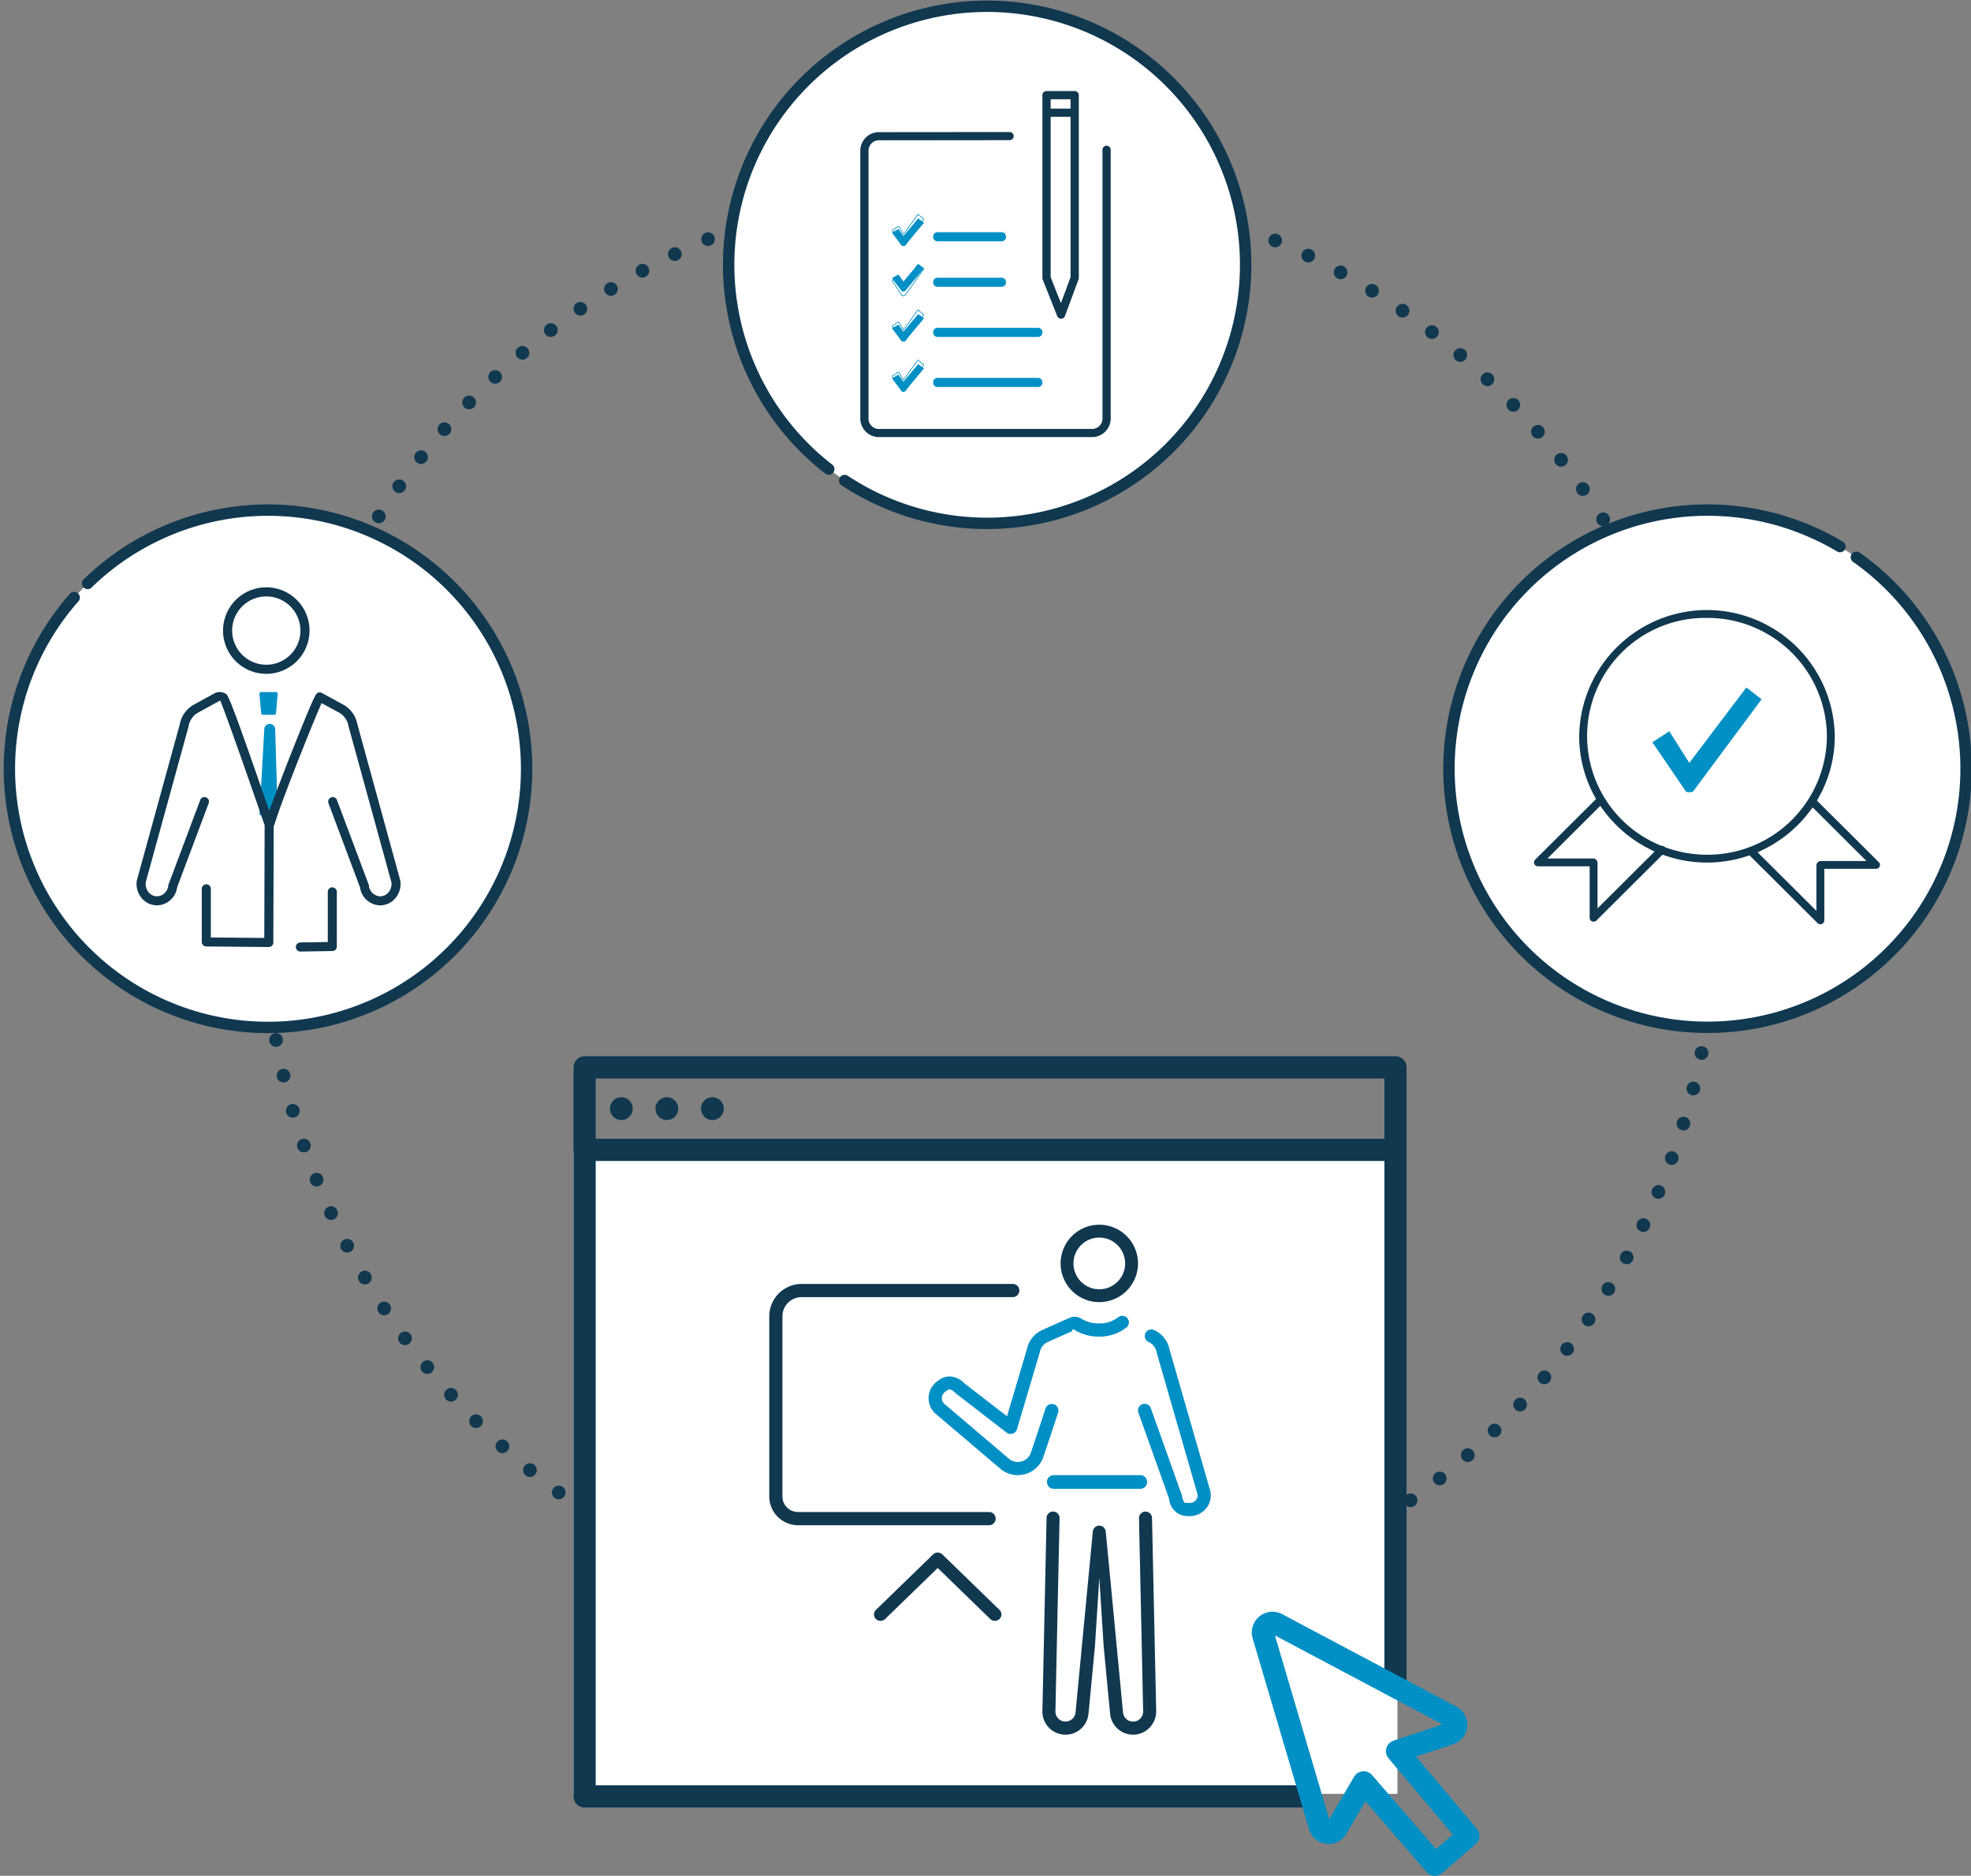
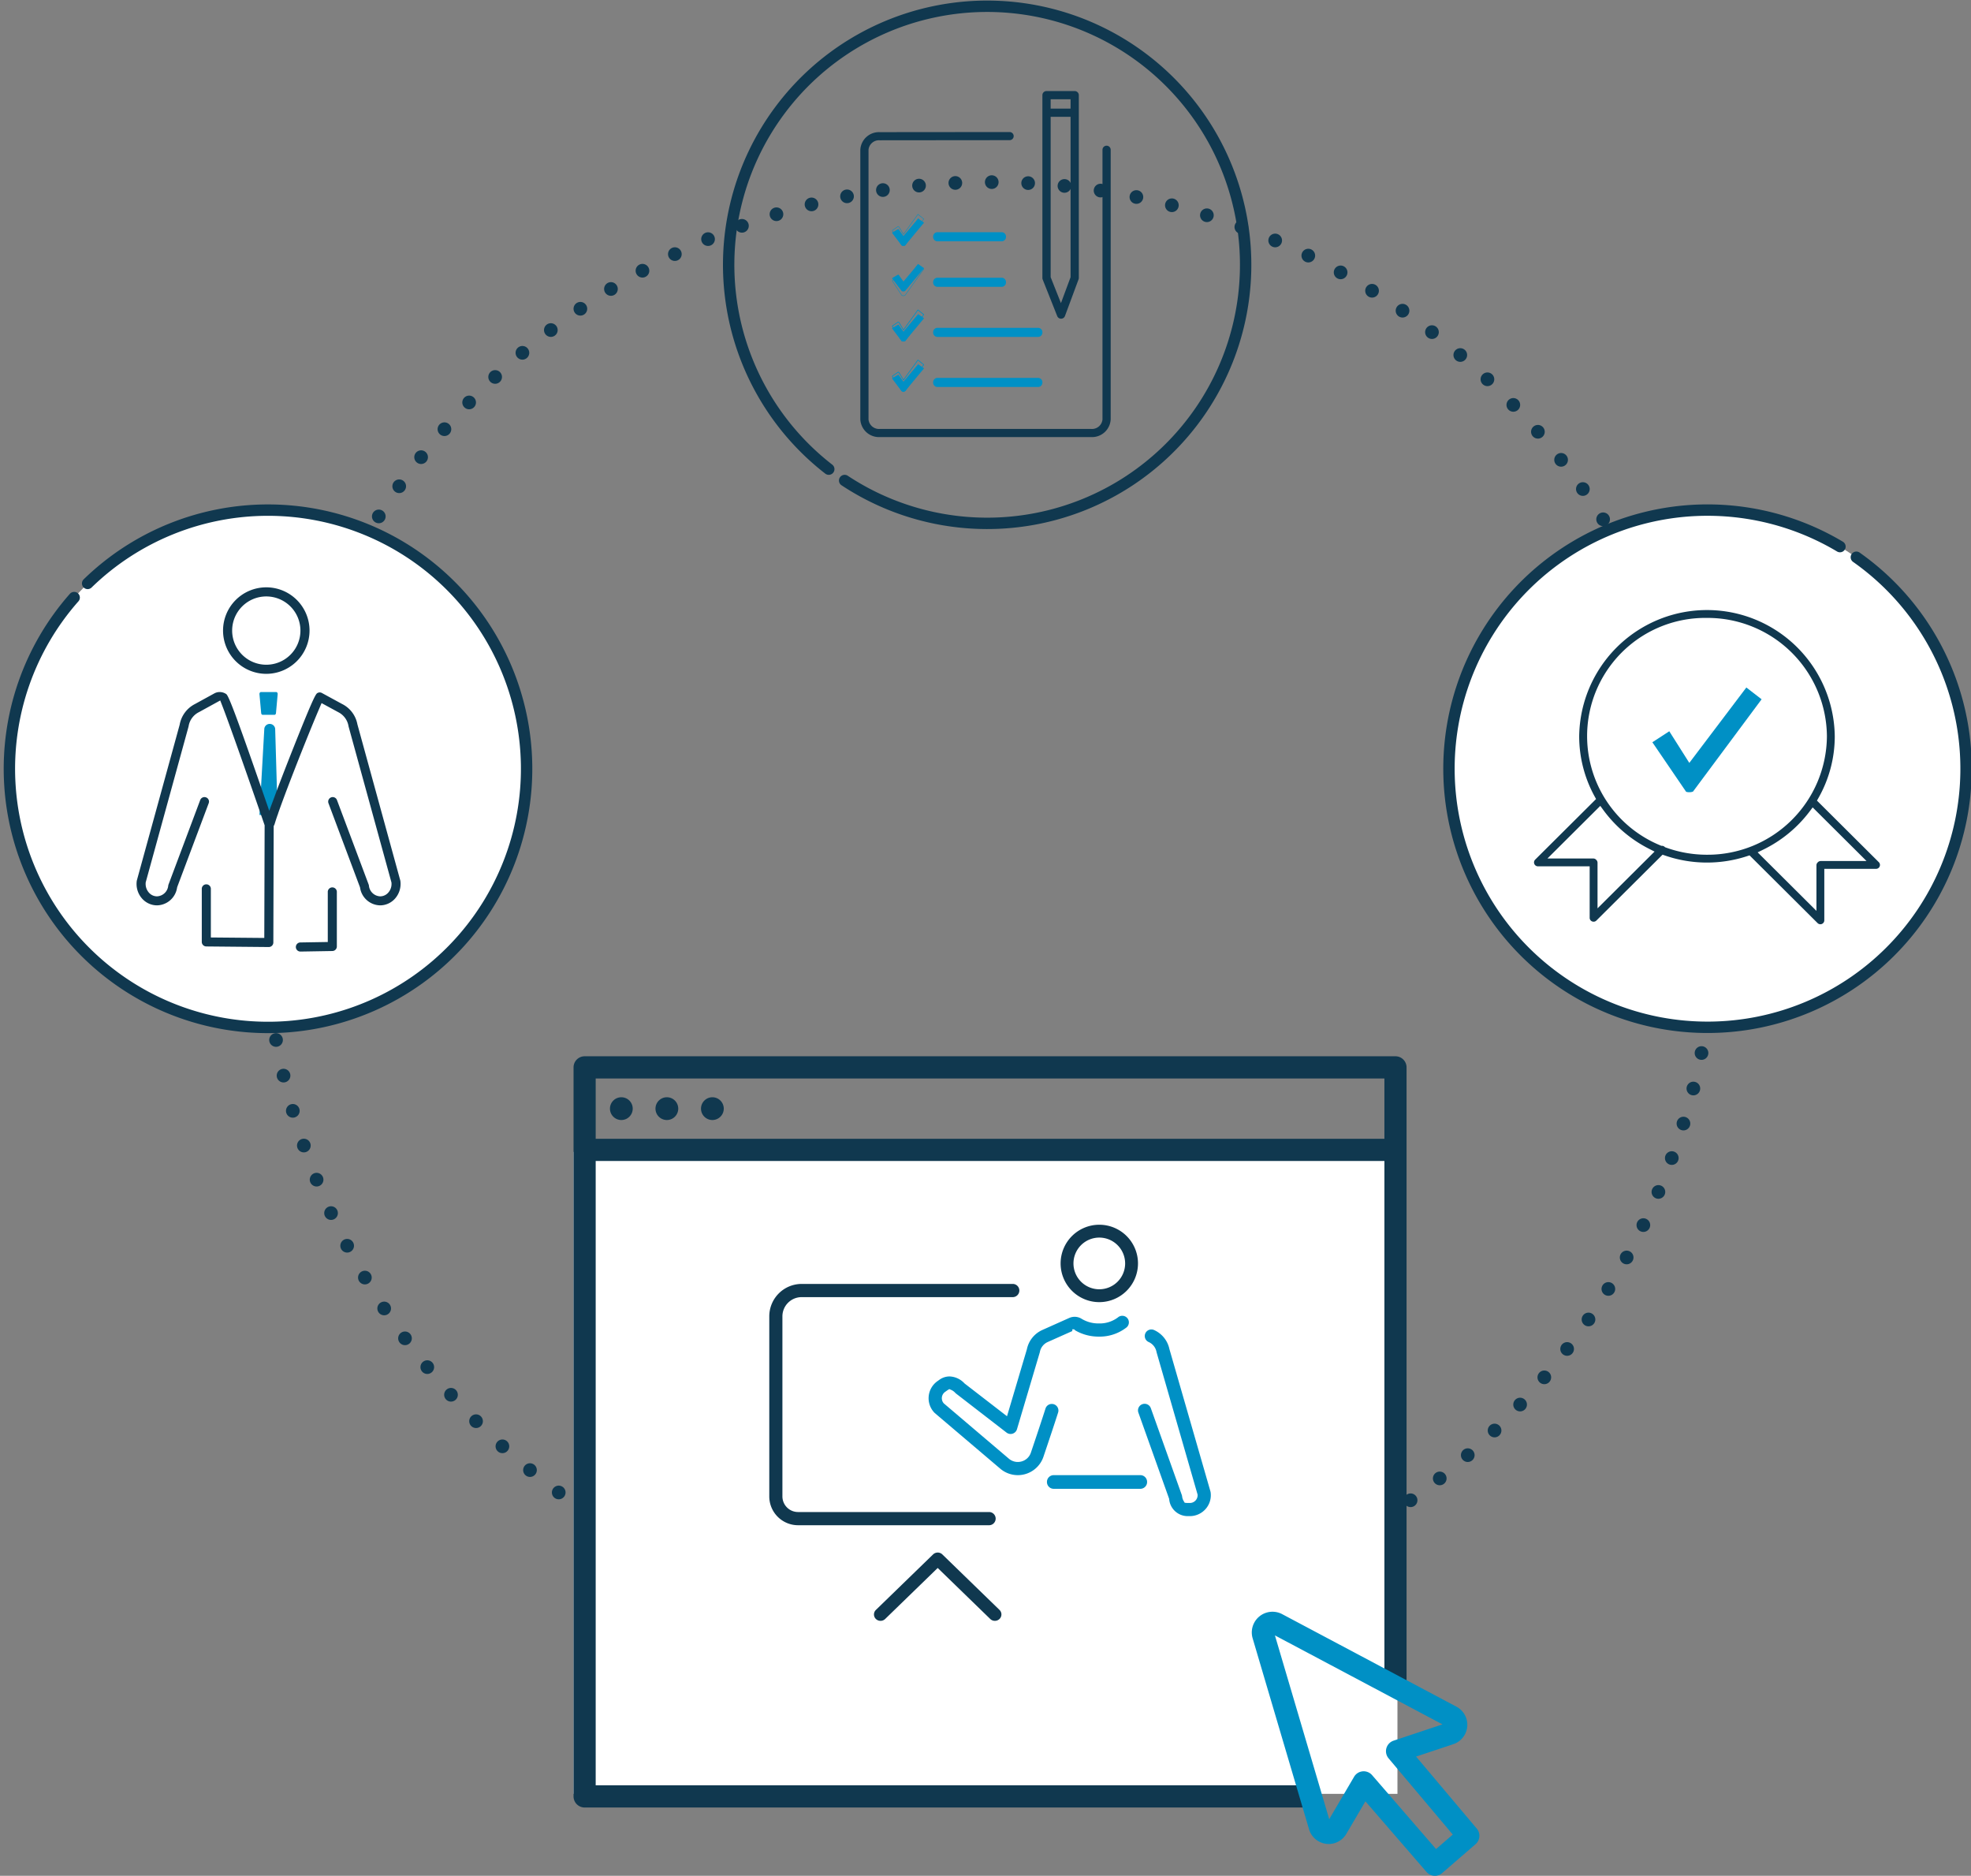
<svg xmlns="http://www.w3.org/2000/svg" id="Group_4" data-name="Group 4" width="433" height="412" viewBox="0 0 433 412">
  <rect x="0" y="0" width="433" height="412" fill="#808080" stroke="none" />
  <defs>
    <clipPath id="clip-path">
      <path id="Clip_4" data-name="Clip 4" d="M0,412H433V0H0Z" fill="none" />
    </clipPath>
  </defs>
  <path id="Stroke_1" data-name="Stroke 1" d="M319,159.5A159.5,159.5,0,1,1,159.5,0,159.5,159.5,0,0,1,319,159.5Z" transform="translate(58 40)" fill="none" stroke="#10384f" stroke-linecap="round" stroke-linejoin="round" stroke-miterlimit="10" stroke-width="3" stroke-dasharray="0 8" />
  <g id="Group_3" data-name="Group 3">
    <g id="Group_56" data-name="Group 56" clip-path="url(#clip-path)">
      <path id="Fill_3" data-name="Fill 3" d="M0,141H181V0H0Z" transform="translate(126 253)" fill="#fff" />
      <g id="Group_7" data-name="Group 7" transform="translate(160 1)">
-         <path id="Fill_5" data-name="Fill 5" d="M22.067,102.041a56.787,56.787,0,1,1,3.489,2.5" fill="#fff" />
        <path id="Stroke_6" data-name="Stroke 6" d="M22.067,102.041a56.787,56.787,0,1,1,3.489,2.5" fill="none" stroke="#10384f" stroke-linecap="round" stroke-miterlimit="10" stroke-width="2.5" />
      </g>
      <path id="Fill_8" data-name="Fill 8" d="M4.278,67A4.1,4.1,0,0,1,0,63.124V3.9A4.1,4.1,0,0,1,4.278.026L32.792,0a.9.9,0,0,1,.9.892.886.886,0,0,1-.263.631.9.9,0,0,1-.638.262L4.279,1.813A2.31,2.31,0,0,0,1.8,3.9v59.22a2.311,2.311,0,0,0,2.475,2.091H50.721A2.311,2.311,0,0,0,53.2,63.124V3.9a.9.9,0,0,1,1.8,0v59.22A4.1,4.1,0,0,1,50.721,67Z" transform="translate(189 29)" fill="#10384f" />
      <path id="Fill_9" data-name="Fill 9" d="M.9,2A.954.954,0,0,1,0,1,.954.954,0,0,1,.9,0H15.1A.955.955,0,0,1,16,1a.955.955,0,0,1-.9,1Z" transform="translate(205 51)" fill="#0090c5" />
      <path id="Fill_10" data-name="Fill 10" d="M.9,2A.954.954,0,0,1,0,1,.953.953,0,0,1,.9,0H23.1A.953.953,0,0,1,24,1a.954.954,0,0,1-.9,1Z" transform="translate(205 72)" fill="#0090c5" />
      <path id="Fill_11" data-name="Fill 11" d="M.9,2A.954.954,0,0,1,0,1,.953.953,0,0,1,.9,0H23.1A.953.953,0,0,1,24,1a.954.954,0,0,1-.9,1Z" transform="translate(205 83)" fill="#0090c5" />
      <path id="Fill_12" data-name="Fill 12" d="M.9,2A.955.955,0,0,1,0,1,.954.954,0,0,1,.9,0H15.1A.954.954,0,0,1,16,1a.955.955,0,0,1-.9,1Z" transform="translate(205 61)" fill="#0090c5" />
      <path id="Fill_13" data-name="Fill 13" d="M4.1,50h0a.9.9,0,0,1-.843-.57l-3.2-8.055A.9.9,0,0,1,0,41.045V.9A.9.9,0,0,1,.906,0H7.095A.9.9,0,0,1,8,.9V41.045a.883.883,0,0,1-.056.31L4.955,49.411a.91.91,0,0,1-.84.589ZM1.812,5.655V40.875l2.263,5.7,2.113-5.691V5.655Zm0-3.857V3.858H6.188V1.8Z" transform="translate(229 20)" fill="#10384f" />
      <path id="Fill_14" data-name="Fill 14" d="M2.855,5.894a.644.644,0,0,1-.4.106.529.529,0,0,1-.393-.114L.071,3.274A.3.3,0,0,1,0,3.127c0-.049.044-.082.143-.139l1.039-.6a.323.323,0,0,1,.16-.057c.054,0,.09.041.152.122l.976,1.38L5.7,0,7,.9Z" transform="translate(196 58)" fill="#0090c5" />
      <path id="Fill_15" data-name="Fill 15" d="M0,2.671l.336-.224,1.173,1.9L4.71,0,5,.231,1.547,5Z" transform="translate(197 59)" fill="#0090c5" />
      <path id="Fill_16" data-name="Fill 16" d="M2.46,7a.524.524,0,0,1-.426-.153L.079,3.853A.416.416,0,0,1,0,3.655c0-.086.068-.138.163-.2L1.184,2.76a.342.342,0,0,1,.184-.072c.083,0,.132.075.189.161l.924,1.524L5.648,0,7,1.09l-.029.04L2.892,6.862A.612.612,0,0,1,2.46,7ZM1.368,2.788a.259.259,0,0,0-.133.058L.213,3.538c-.09.061-.119.089-.119.117A.355.355,0,0,0,.157,3.8L2.111,6.79a.43.43,0,0,0,.348.11.546.546,0,0,0,.36-.1L6.868,1.109,5.665.14,2.474,4.547l-1-1.642C1.424,2.823,1.4,2.788,1.368,2.788Z" transform="translate(196 58)" fill="#0090c5" />
-       <path id="Fill_17" data-name="Fill 17" d="M2.46,7a.524.524,0,0,1-.426-.153L.079,3.853A.416.416,0,0,1,0,3.655c0-.086.068-.138.163-.2L1.184,2.76a.342.342,0,0,1,.184-.072c.083,0,.132.075.189.161l.924,1.524L5.648,0,7,1.09l-.029.04L2.892,6.862A.612.612,0,0,1,2.46,7ZM1.368,2.788a.259.259,0,0,0-.133.058L.213,3.538c-.09.061-.119.089-.119.117A.355.355,0,0,0,.157,3.8L2.111,6.79a.43.43,0,0,0,.348.11.546.546,0,0,0,.36-.1L6.868,1.109,5.665.14,2.474,4.547l-1-1.642C1.424,2.823,1.4,2.788,1.368,2.788Z" transform="translate(196 58)" fill="#0090c5" />
      <path id="Fill_18" data-name="Fill 18" d="M2.855,5.894a.644.644,0,0,1-.4.106.529.529,0,0,1-.393-.114L.071,3.274A.3.3,0,0,1,0,3.127c0-.049.044-.082.143-.139l1.039-.6a.323.323,0,0,1,.16-.057c.054,0,.09.041.152.122l.976,1.38L5.7,0,7,.9Z" transform="translate(196 48)" fill="#0090c5" />
      <path id="Fill_19" data-name="Fill 19" d="M0,2.671l.337-.224,1.173,1.9L4.709,0,5,.231,1.546,5Z" transform="translate(197 48)" fill="#0090c5" />
-       <path id="Fill_20" data-name="Fill 20" d="M2.46,7a.524.524,0,0,1-.426-.153L.079,3.853A.416.416,0,0,1,0,3.655c0-.086.068-.138.163-.2L1.184,2.76a.34.34,0,0,1,.184-.073c.082,0,.131.074.188.16l.926,1.526L5.648,0,7,1.09l-.029.04L2.892,6.862A.612.612,0,0,1,2.46,7ZM1.368,2.788a.259.259,0,0,0-.133.058L.213,3.538c-.09.061-.119.089-.119.117A.355.355,0,0,0,.157,3.8L2.111,6.79a.43.43,0,0,0,.348.11.546.546,0,0,0,.36-.1L6.868,1.109,5.665.14,2.474,4.547l-1-1.642C1.424,2.823,1.4,2.788,1.368,2.788Z" transform="translate(196 47)" fill="#0090c5" />
      <path id="Fill_21" data-name="Fill 21" d="M2.46,7a.524.524,0,0,1-.426-.153L.079,3.853A.416.416,0,0,1,0,3.655c0-.086.068-.138.163-.2L1.184,2.76a.34.34,0,0,1,.184-.073c.082,0,.131.074.188.16l.926,1.526L5.648,0,7,1.09l-.029.04L2.892,6.862A.612.612,0,0,1,2.46,7ZM1.368,2.788a.259.259,0,0,0-.133.058L.213,3.538c-.09.061-.119.089-.119.117A.355.355,0,0,0,.157,3.8L2.111,6.79a.43.43,0,0,0,.348.11.546.546,0,0,0,.36-.1L6.868,1.109,5.665.14,2.474,4.547l-1-1.642C1.424,2.823,1.4,2.788,1.368,2.788Z" transform="translate(196 47)" fill="#0090c5" />
      <path id="Fill_22" data-name="Fill 22" d="M2.855,5.894a.644.644,0,0,1-.4.106.529.529,0,0,1-.393-.114L.071,3.274A.3.3,0,0,1,0,3.127c0-.049.044-.082.143-.139l1.039-.6a.323.323,0,0,1,.16-.057c.054,0,.09.041.152.122l.976,1.38L5.7,0,7,.9Z" transform="translate(196 69)" fill="#0090c5" />
      <path id="Fill_23" data-name="Fill 23" d="M0,2.671l.337-.225,1.172,1.9L4.709,0,5,.231,1.546,5Z" transform="translate(197 70)" fill="#0090c5" />
      <path id="Fill_24" data-name="Fill 24" d="M2.46,7a.524.524,0,0,1-.426-.153L.079,3.853A.416.416,0,0,1,0,3.655c0-.086.068-.138.163-.2L1.184,2.76a.34.34,0,0,1,.184-.073c.082,0,.131.074.188.16l.926,1.526L5.648,0,7,1.09l-.029.04L2.892,6.862A.612.612,0,0,1,2.46,7ZM1.368,2.788a.259.259,0,0,0-.133.058L.213,3.538c-.09.061-.119.089-.119.117A.355.355,0,0,0,.157,3.8L2.111,6.79a.43.43,0,0,0,.348.11.546.546,0,0,0,.36-.1L6.868,1.109,5.665.14,2.474,4.547l-1-1.642C1.424,2.823,1.4,2.788,1.368,2.788Z" transform="translate(196 68)" fill="#0090c5" />
      <path id="Fill_25" data-name="Fill 25" d="M2.46,7a.524.524,0,0,1-.426-.153L.079,3.853A.416.416,0,0,1,0,3.655c0-.086.068-.138.163-.2L1.184,2.76a.34.34,0,0,1,.184-.073c.082,0,.131.074.188.16l.926,1.526L5.648,0,7,1.09l-.029.04L2.892,6.862A.612.612,0,0,1,2.46,7ZM1.368,2.788a.259.259,0,0,0-.133.058L.213,3.538c-.09.061-.119.089-.119.117A.355.355,0,0,0,.157,3.8L2.111,6.79a.43.43,0,0,0,.348.11.546.546,0,0,0,.36-.1L6.868,1.109,5.665.14,2.474,4.547l-1-1.642C1.424,2.823,1.4,2.788,1.368,2.788Z" transform="translate(196 68)" fill="#0090c5" />
      <path id="Fill_26" data-name="Fill 26" d="M2.855,5.894a.644.644,0,0,1-.4.106.529.529,0,0,1-.393-.114L.071,3.274A.3.3,0,0,1,0,3.127c0-.049.044-.082.143-.139l1.039-.6a.323.323,0,0,1,.16-.057c.054,0,.09.041.152.122l.976,1.38L5.7,0,7,.9Z" transform="translate(196 80)" fill="#0090c5" />
      <path id="Fill_27" data-name="Fill 27" d="M0,2.671l.337-.224,1.173,1.9L4.709,0,5,.231,1.546,5Z" transform="translate(197 81)" fill="#0090c5" />
      <path id="Fill_28" data-name="Fill 28" d="M2.46,7a.524.524,0,0,1-.426-.153L.079,3.853A.416.416,0,0,1,0,3.655c0-.086.068-.138.163-.2L1.184,2.76a.34.34,0,0,1,.184-.073c.082,0,.131.074.188.16l.926,1.526L5.648,0,7,1.09l-.029.04L2.892,6.862A.612.612,0,0,1,2.46,7ZM1.368,2.788a.259.259,0,0,0-.133.058L.213,3.538c-.09.061-.119.089-.119.117A.355.355,0,0,0,.157,3.8L2.111,6.79a.43.43,0,0,0,.348.11.546.546,0,0,0,.36-.1L6.868,1.109,5.665.14,2.474,4.547l-1-1.642C1.424,2.823,1.4,2.788,1.368,2.788Z" transform="translate(196 79)" fill="#0090c5" />
      <path id="Fill_29" data-name="Fill 29" d="M2.46,7a.524.524,0,0,1-.426-.153L.079,3.853A.416.416,0,0,1,0,3.655c0-.086.068-.138.163-.2L1.184,2.76a.34.34,0,0,1,.184-.073c.082,0,.131.074.188.16l.926,1.526L5.648,0,7,1.09l-.029.04L2.892,6.862A.612.612,0,0,1,2.46,7ZM1.368,2.788a.259.259,0,0,0-.133.058L.213,3.538c-.09.061-.119.089-.119.117A.355.355,0,0,0,.157,3.8L2.111,6.79a.43.43,0,0,0,.348.11.546.546,0,0,0,.36-.1L6.868,1.109,5.665.14,2.474,4.547l-1-1.642C1.424,2.823,1.4,2.788,1.368,2.788Z" transform="translate(196 79)" fill="#0090c5" />
      <path id="Fill_30" data-name="Fill 30" d="M2.5,5A2.5,2.5,0,1,1,5,2.5,2.5,2.5,0,0,1,2.5,5" transform="translate(134 241)" fill="#10384f" />
      <path id="Fill_31" data-name="Fill 31" d="M2.5,5A2.5,2.5,0,1,1,5,2.5,2.5,2.5,0,0,1,2.5,5" transform="translate(144 241)" fill="#10384f" />
      <path id="Fill_32" data-name="Fill 32" d="M2.5,5A2.5,2.5,0,1,1,5,2.5,2.5,2.5,0,0,1,2.5,5" transform="translate(154 241)" fill="#10384f" />
      <path id="Fill_33" data-name="Fill 33" d="M163.612,165H2.433A2.439,2.439,0,0,1,0,162.56V2.44A2.439,2.439,0,0,1,2.433,0H180.568A2.439,2.439,0,0,1,183,2.44V140.169c-1.428-.871-2.973-1.92-4.865-3.3V23H4.865V160.12H161.7a10.609,10.609,0,0,0,.931,2.307,9.315,9.315,0,0,1,.98,2.572ZM4.865,4.879V18.121h173.27V4.879Z" transform="translate(126 232)" fill="#10384f" />
      <path id="Fill_34" data-name="Fill 34" d="M6.3,53A6.329,6.329,0,0,1,0,46.658V7.137A7.122,7.122,0,0,1,7.09,0H53.558a1.452,1.452,0,0,1,0,2.9H7.09A4.225,4.225,0,0,0,2.885,7.137V46.658A3.431,3.431,0,0,0,6.3,50.1H48.357a1.452,1.452,0,0,1,0,2.9Z" transform="translate(169 282)" fill="#10384f" />
      <path id="Fill_35" data-name="Fill 35" d="M8.5,17A8.5,8.5,0,1,1,17,8.5,8.509,8.509,0,0,1,8.5,17Zm0-14.177A5.676,5.676,0,1,0,14.177,8.5,5.683,5.683,0,0,0,8.5,2.823Z" transform="translate(233 269)" fill="#10384f" />
      <path id="Fill_36" data-name="Fill 36" d="M10.881,41A4.078,4.078,0,0,1,6.85,37.261l-.014-.081L.084,18.257a1.442,1.442,0,0,1,.883-1.844,1.448,1.448,0,0,1,1.853.877l6.8,19.06a1.443,1.443,0,0,1,.071.292,2.594,2.594,0,0,0,.321,1.007l.254.416.533.048h.589A1.708,1.708,0,0,0,13.1,36.429v-.14L4.1,5.073a1.3,1.3,0,0,1-.032-.134A2.989,2.989,0,0,0,2.345,2.761,1.44,1.44,0,0,1,1.616.853,1.452,1.452,0,0,1,3.533.127,5.9,5.9,0,0,1,6.9,4.3l9.015,31.274a1.5,1.5,0,0,1,.041.194,4.57,4.57,0,0,1-1.087,3.651A4.618,4.618,0,0,1,11.387,41Z" transform="translate(250 292)" fill="#0090c5" />
      <path id="Fill_37" data-name="Fill 37" d="M1.463,3A1.484,1.484,0,0,1,0,1.5,1.483,1.483,0,0,1,1.463,0H20.538A1.483,1.483,0,0,1,22,1.5,1.484,1.484,0,0,1,20.538,3Z" transform="translate(230 324)" fill="#0090c5" />
      <path id="Fill_38" data-name="Fill 38" d="M.5.5h0Z" transform="translate(235 293)" fill="#0090c5" />
      <path id="Fill_39" data-name="Fill 39" d="M19.6,35a5.955,5.955,0,0,1-3.854-1.418L1.382,21.379a1.45,1.45,0,0,1-.108-.1,4.589,4.589,0,0,1,.658-6.915l.411-.293A3.844,3.844,0,0,1,4.6,13.319a4.689,4.689,0,0,1,3.258,1.5l.044.044,9.324,7.2,4.363-14.7A5.961,5.961,0,0,1,24.98,3.118L30.9.472a2.9,2.9,0,0,1,2.753.212,7.116,7.116,0,0,0,3.742.995A6.633,6.633,0,0,0,41.611.34,1.438,1.438,0,0,1,42.545,0a1.446,1.446,0,0,1,.938,2.554A9.573,9.573,0,0,1,37.4,4.572a10.208,10.208,0,0,1-4.9-1.208l-.3-.169-.233-.23h-.4v.388L26.172,5.758a3,3,0,0,0-1.726,2.184c-.008.041-.02.092-.035.143l-5,16.838a1.459,1.459,0,0,1-2.286.731L6.037,17.086a1.426,1.426,0,0,1-.171-.153,2.621,2.621,0,0,0-.851-.635l-.469-.2-.477.3-.444.316a1.7,1.7,0,0,0-.368,2.423l.063.082,14.31,12.162a3.033,3.033,0,0,0,1.958.726,3.117,3.117,0,0,0,.82-.112,2.983,2.983,0,0,0,2.063-1.944c1.112-3.284,2.535-7.551,3.209-9.679a1.446,1.446,0,0,1,1.387-1.012,1.476,1.476,0,0,1,.438.066,1.448,1.448,0,0,1,.948,1.815c-.717,2.263-2.187,6.658-3.227,9.733A5.947,5.947,0,0,1,19.6,35" transform="translate(204 289)" fill="#0090c5" />
      <path id="Fill_40" data-name="Fill 40" d="M26.559,15a1.45,1.45,0,0,1-1.018-.411L14,3.388,2.459,14.589a1.467,1.467,0,0,1-2.04,0A1.382,1.382,0,0,1,.424,12.6L12.984.41a1.469,1.469,0,0,1,2.035,0L27.576,12.6a1.381,1.381,0,0,1,0,1.987A1.45,1.45,0,0,1,26.559,15" transform="translate(192 341)" fill="#10384f" />
-       <path id="Fill_41" data-name="Fill 41" d="M19.924,49a5.07,5.07,0,0,1-5.055-4.656L13.455,29.539,12.5,14.526l-.953,15.013L10.132,44.351A5.075,5.075,0,0,1,0,43.875L.915,1.412a1.429,1.429,0,1,1,2.857.061L2.858,43.908a2.218,2.218,0,0,0,4.429.172L11.071,4.471l.013-.048V4.283s0,0,0,0a.5.5,0,0,0,.039-.124l.026-.126a1.489,1.489,0,0,1,1.2-.946c.1,0,.154-.005.2-.005l.19.032a1.411,1.411,0,0,1,1.005.72,2.5,2.5,0,0,1,.109.261s0,0,0,0a.345.345,0,0,0,.018.084,1.5,1.5,0,0,1,.037.165v.076l.02.074,3.778,39.58a2.217,2.217,0,0,0,4.428-.2l-.913-42.4a1.435,1.435,0,0,1,.4-1.029,1.415,1.415,0,0,1,1-.445,1.45,1.45,0,0,1,1.459,1.411L25,43.844a5.18,5.18,0,0,1-1.49,3.649A5,5,0,0,1,19.924,49" transform="translate(229 332)" fill="#10384f" />
      <g id="Group_44" data-name="Group 44" transform="translate(318 112)">
        <path id="Fill_42" data-name="Fill 42" d="M89.813,10.391a56.8,56.8,0,1,1-3.6-2.336" fill="#fff" />
        <path id="Stroke_43" data-name="Stroke 43" d="M89.813,10.391a56.8,56.8,0,1,1-3.6-2.336" fill="none" stroke="#10384f" stroke-linecap="round" stroke-miterlimit="10" stroke-width="2.5" />
      </g>
      <path id="Fill_45" data-name="Fill 45" d="M62.911,69a.86.86,0,0,1-.61-.251L47.35,53.871l-.582.19a28.312,28.312,0,0,1-17.94-.136l-.589-.2L13.7,68.191a.864.864,0,0,1-.941.186.856.856,0,0,1-.533-.794V56.278H.864a.86.86,0,0,1-.61-1.469L13.631,41.5l-.356-.652a27.435,27.435,0,0,1-3.35-13.118,28.075,28.075,0,0,1,56.146,0A27.434,27.434,0,0,1,62.53,41.189l-.371.656L75.747,55.366a.859.859,0,0,1-.61,1.468H63.774V68.141a.862.862,0,0,1-.863.86ZM61.216,43.338l-.688.913A28.3,28.3,0,0,1,50.382,52.6l-1.251.61L62.046,66.065V56.048a.852.852,0,0,1,.254-.608l.073-.074a.877.877,0,0,1,.612-.251H73.05ZM14.561,43h0L2.95,54.558H13.016a.861.861,0,0,1,.611.251l.071.072a.863.863,0,0,1,.256.609V65.508L26.484,53.039l-1.225-.618a28.283,28.283,0,0,1-10.012-8.482L14.561,43ZM38,1.719A25.957,25.957,0,0,0,27.8,51.7l.166.069.18.007a.857.857,0,0,1,.518.2l.135.114.167.06A26.507,26.507,0,0,0,38,53.733,26.207,26.207,0,0,0,64.346,27.727,26.208,26.208,0,0,0,38,1.719Z" transform="translate(337 134)" fill="#10384f" />
      <path id="Fill_46" data-name="Fill 46" d="M8.124,23a1.856,1.856,0,0,1-.717-.107L0,12.028,3.718,9.614l4.4,6.949L20.647,0,24,2.589,8.929,22.861a2.105,2.105,0,0,1-.8.139" transform="translate(363 151)" fill="#0090c5" />
      <g id="Group_49" data-name="Group 49" transform="translate(2 112)">
        <path id="Fill_47" data-name="Fill 47" d="M17.253,16.141a56.812,56.812,0,1,1-2.961,3.108" fill="#fff" />
        <path id="Stroke_48" data-name="Stroke 48" d="M17.253,16.141a56.812,56.812,0,1,1-2.961,3.108" fill="none" stroke="#10384f" stroke-linecap="round" stroke-miterlimit="10" stroke-width="2.5" />
      </g>
      <path id="Fill_50" data-name="Fill 50" d="M9.5,19A9.5,9.5,0,1,1,19,9.5,9.511,9.511,0,0,1,9.5,19Zm0-17A7.5,7.5,0,1,0,17,9.5,7.508,7.508,0,0,0,9.5,2Z" transform="translate(49 129)" fill="#10384f" />
      <path id="Fill_51" data-name="Fill 51" d="M.685,5c-.154,0-.291-.168-.31-.382L0,.485A.511.511,0,0,1,.116.1a.266.266,0,0,1,.2-.1H3.688a.27.27,0,0,1,.2.1A.519.519,0,0,1,4,.485L3.629,4.617C3.61,4.832,3.474,5,3.32,5Z" transform="translate(57 152)" fill="#0090c5" />
      <path id="Fill_52" data-name="Fill 52" d="M0,19.99,1.066,1.052A1.182,1.182,0,0,1,2.258,0,1.189,1.189,0,0,1,3.452,1.093L4,19.923c-.459.046-3.6.1-4,.067" transform="translate(57 159)" fill="#0090c5" />
      <path id="Fill_53" data-name="Fill 53" d="M.99,14a1,1,0,0,1-.71-1.7.981.981,0,0,1,.7-.3l6.029-.1V1A1,1,0,1,1,9,1V12.881a1,1,0,0,1-.979,1Z" transform="translate(65 195)" fill="#10384f" />
      <path id="Fill_54" data-name="Fill 54" d="M15.315,55.877a1,1,0,0,1-.986-.991V43.143a1,1,0,0,1,1.992,0V53.905l11.739.105.075-24.743-.073-.215C24.772,19.5,20.514,7.361,18.94,3.291l-.558-1.442L13.751,4.39l-.065.033a4.2,4.2,0,0,0-2.252,3.091c-.006.033-.012.062-.02.091L2,41.834,2,41.978a2.852,2.852,0,0,0,.7,2.061,2.373,2.373,0,0,0,1.791.832,2.592,2.592,0,0,0,2.469-2.356,1.023,1.023,0,0,1,.055-.224l6.969-18.574a1,1,0,0,1,1.284-.581.991.991,0,0,1,.555.516.977.977,0,0,1,.027.758L8.926,42.847,8.894,43a4.551,4.551,0,0,1-4.409,3.851A4.4,4.4,0,0,1,1.2,45.345,4.853,4.853,0,0,1,.043,41.494a1.121,1.121,0,0,1,.026-.132l9.4-34.182a6.329,6.329,0,0,1,3.321-4.525L17.142.267,17.2.237A2.467,2.467,0,0,1,18.26,0,2.529,2.529,0,0,1,19.7.445c.492.337,1.947,3.956,8.217,22.079l1.235,3.569,1.315-3.54c1.455-3.917,3.2-8.33,3.88-10.046C38.319,2.517,39.257.545,39.672.261A1,1,0,0,1,40.717.207c1.149.629,4.04,2.2,4.445,2.42a6.265,6.265,0,0,1,3.35,4.449L57.93,41.363a.768.768,0,0,1,.026.126A4.857,4.857,0,0,1,56.8,45.345a4.4,4.4,0,0,1-3.287,1.506A4.55,4.55,0,0,1,49.107,43l-.03-.137L42.157,24.41a1,1,0,0,1,.933-1.338,1,1,0,0,1,.934.645l6.969,18.575a.925.925,0,0,1,.055.223,2.592,2.592,0,0,0,2.469,2.356,2.372,2.372,0,0,0,1.791-.831,2.858,2.858,0,0,0,.7-2.063L56,41.834,46.589,7.606a.94.94,0,0,1-.021-.092,4.206,4.206,0,0,0-2.269-3.1L40.646,2.429,40.061,3.8c-2.461,5.749-8.4,20.695-9.742,25.233a.855.855,0,0,1-.043.1l-.15.314-.077,25.571a1,1,0,0,1-.994.987Z" transform="translate(30 152)" fill="#10384f" />
      <path id="Fill_55" data-name="Fill 55" d="M40.23,58c-.054,0-.109,0-.163-.005a2.436,2.436,0,0,1-1.68-.838L24.961,41.644l-4.19,7.145A4.508,4.508,0,0,1,16.9,51.011a4.6,4.6,0,0,1-.552-.034,4.494,4.494,0,0,1-3.766-3.186L.187,5.836a4.547,4.547,0,0,1,6.5-5.3L44.962,20.857a4.492,4.492,0,0,1-.688,8.23l-8.182,2.725L49.432,47.641a2.444,2.444,0,0,1-.269,3.409L41.826,57.4A2.434,2.434,0,0,1,40.23,58ZM24.579,35.042a2.443,2.443,0,0,1,1.845.842l14.054,16.24,3.677-3.182L30.051,32.2a2.436,2.436,0,0,1,1.093-3.88l10.748-3.58L5.084,5.2,17.007,45.566l5.468-9.32a2.443,2.443,0,0,1,1.881-1.193C24.435,35.045,24.51,35.042,24.579,35.042Z" transform="translate(275 354)" fill="#0090c5" />
    </g>
  </g>
</svg>